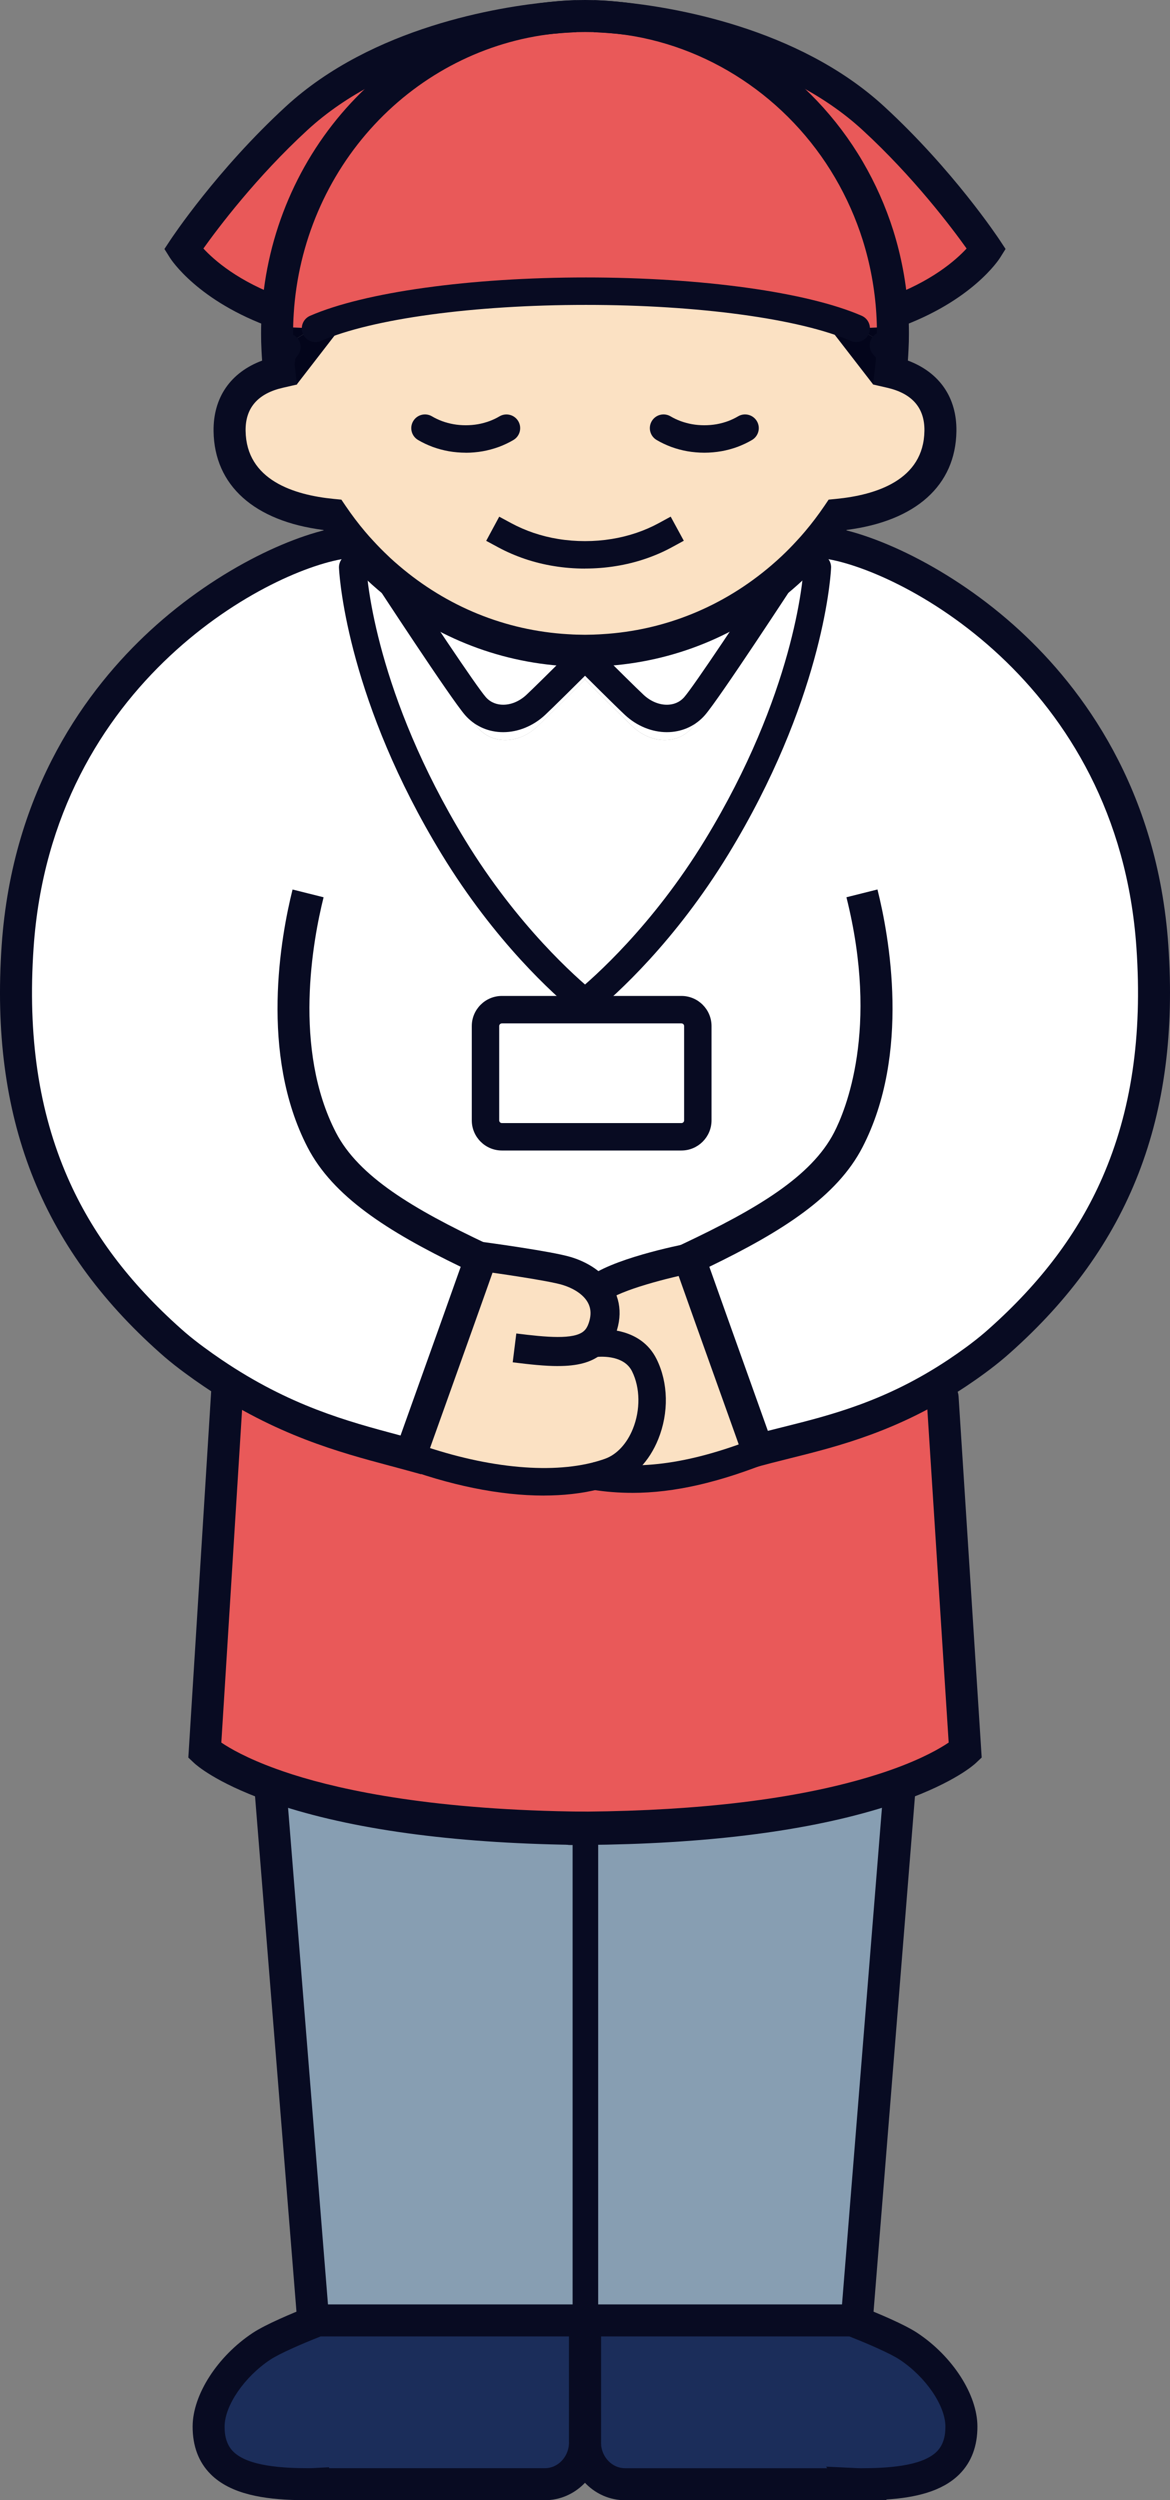
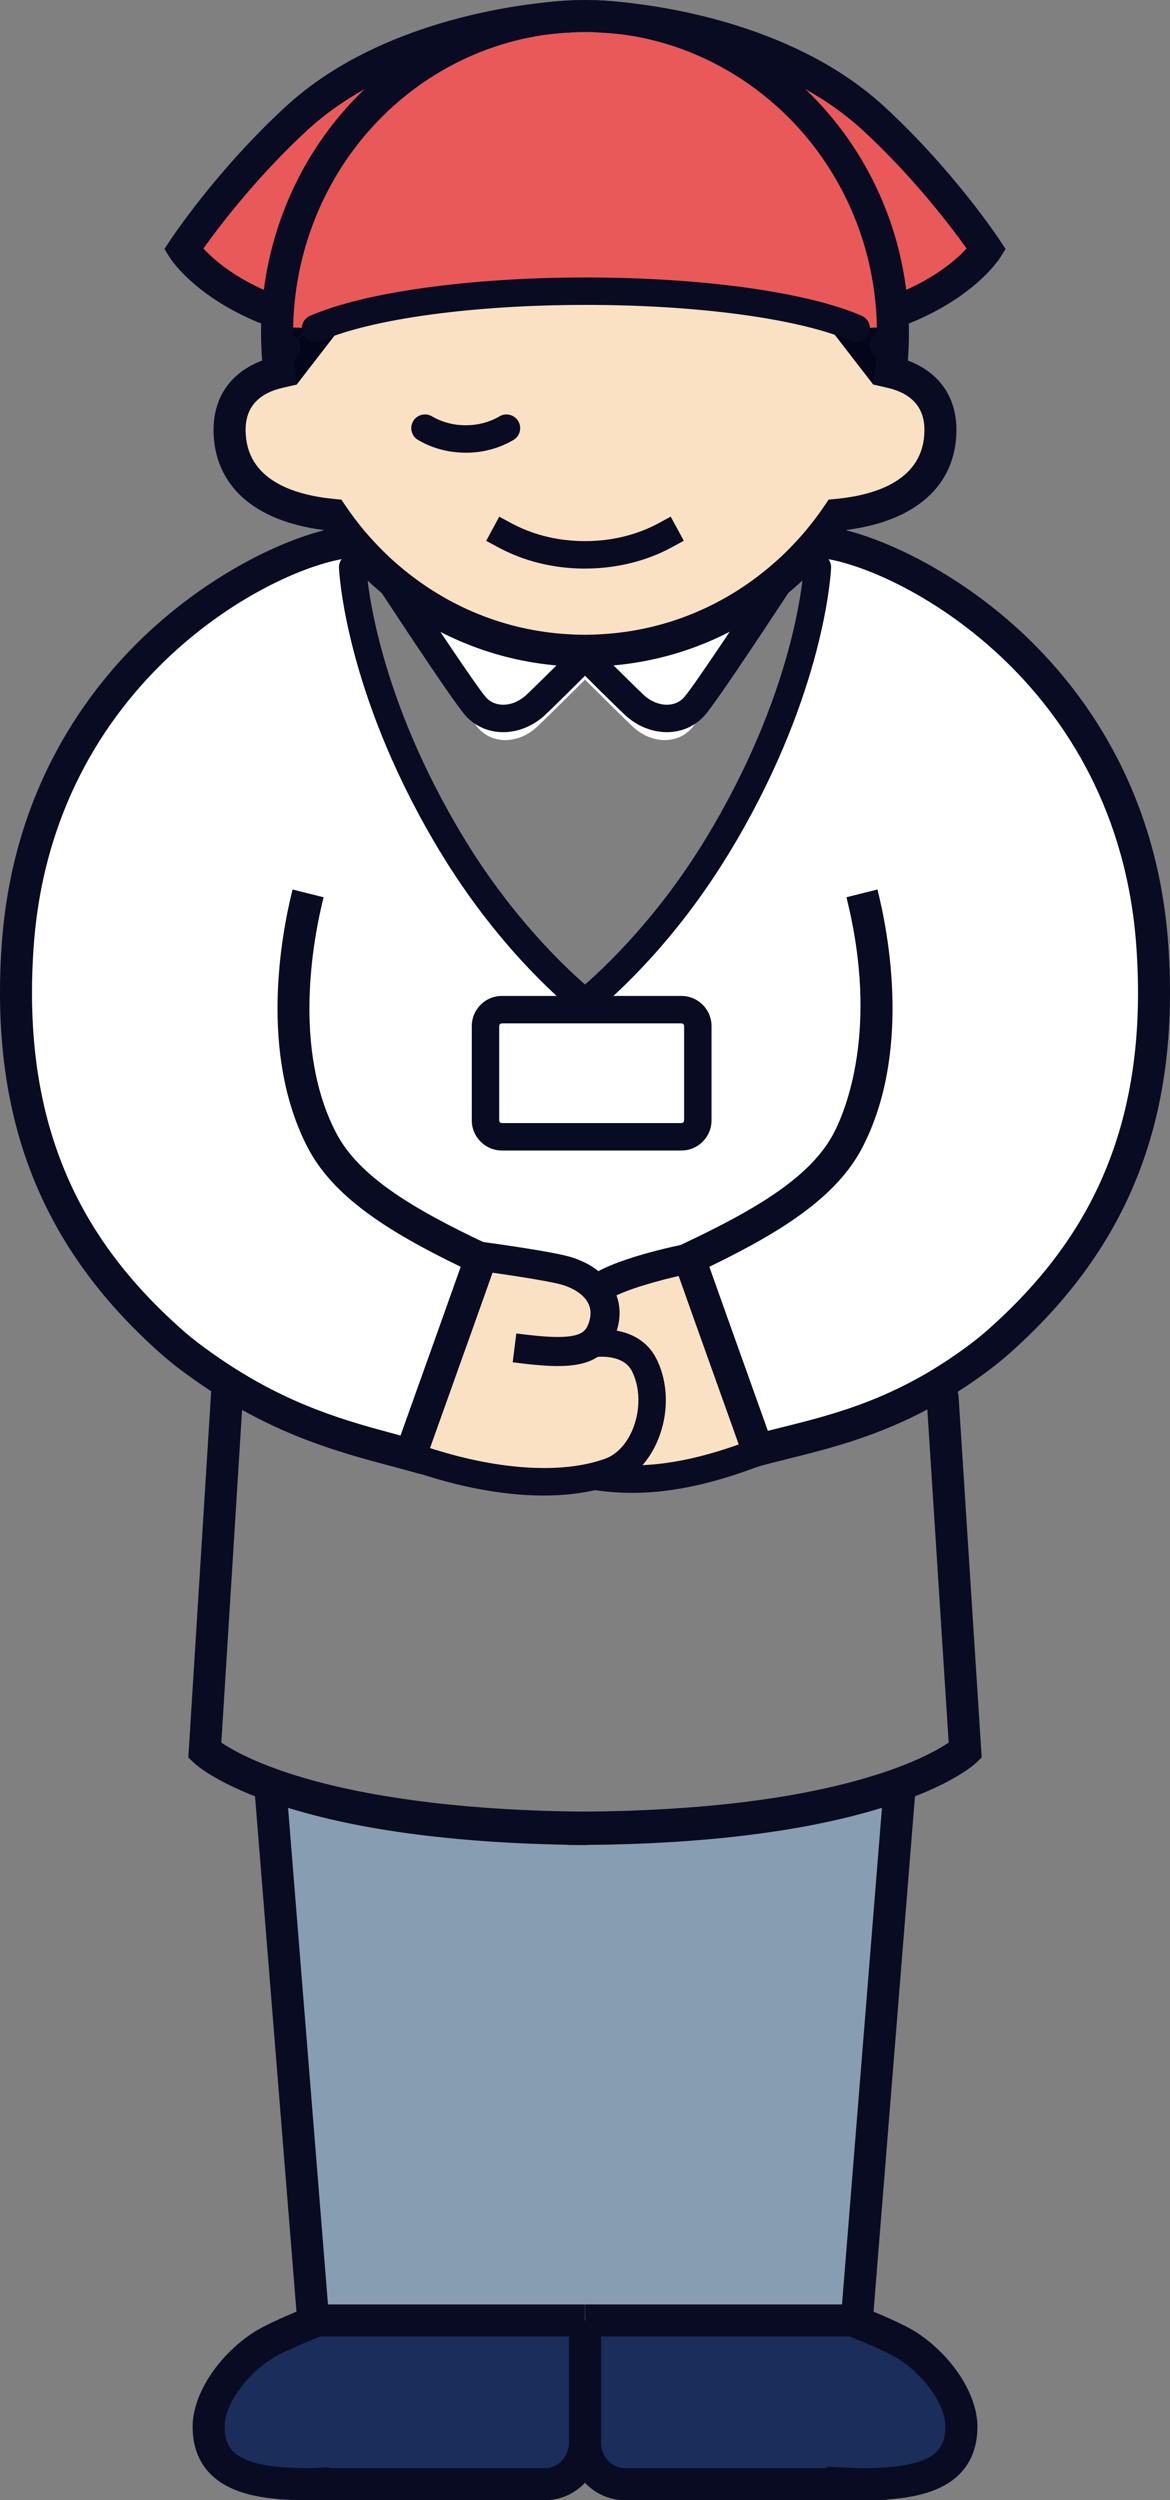
<svg xmlns="http://www.w3.org/2000/svg" id="_レイヤー_2" data-name="レイヤー 2" viewBox="0 0 53.074 113.334">
  <rect x="0" y="0" width="53.074" height="113.334" fill="#808080" stroke="none" />
  <g id="_画像" data-name="画像">
    <g>
      <g>
-         <path d="m42.759,63.271l1.026,16.095s-.793.753-3.041,1.564c-.341.123-.718.247-1.128.371-2.65.798-6.795,1.552-13.057,1.605h-.003c-.013-.002-.026,0-.039,0-6.584-.058-10.829-.886-13.457-1.728-.263-.085-.511-.168-.741-.253-2.237-.81-3.028-1.56-3.028-1.56l1.027-16.548.017-.029c3.15,2.166,5.849,2.856,8.093,3.486,3.212,1.269,6.273,1.654,8.511,1.081,2.284.377,4.663-.03,7.665-1.306,2.185-.594,4.839-1.121,7.882-3.103l.273.323Z" style="fill: #e95959; stroke-width: 0px;" />
        <path d="m38.86,105.26c.495.195,1.791.723,2.352,1.097,1.413.936,2.396,2.452,2.399,3.631.009,2.224-2.041,2.62-4.562,2.62-.061,0-.12-.001-.179-.004l.003.004h-10.519c-.971,0-1.764-.796-1.816-1.8.001-.036.003-.072.003-.109v-5.516h12.122s.074.027.197.077Z" style="fill: #1b2d5a; stroke-width: 0px;" />
        <path d="m40.743,81.019l.054.158-1.937,24.084c-.123-.049-.197-.077-.197-.077h-12.108v-22.277h.003c6.261-.051,10.406-.771,13.057-1.534.411-.119.787-.237,1.128-.354Z" style="fill: #879eb2; stroke-width: 0px;" />
        <path d="m26.516,82.907c.013,0,.026-.001.039,0v22.277h-.014v-.619h-.007v.619h-12.122s-.074.027-.197.077l-1.937-24.084.041-.162c.23.081.477.161.741.242,2.629.804,6.873,1.596,13.457,1.651Z" style="fill: #879eb2; stroke-width: 0px;" />
        <rect x="26.534" y="104.564" width=".007" height=".619" style="fill: #040000; stroke-width: 0px;" />
        <path d="m14.215,105.26c.123-.049.197-.077.197-.077h12.122v5.516c0,.036.001.072.004.109-.054,1.004-.846,1.8-1.817,1.8h-10.518v-.004c-.059.003-.119.004-.179.004-2.519,0-4.567-.396-4.56-2.62.004-1.179.985-2.695,2.399-3.631.561-.373,1.858-.901,2.352-1.097Z" style="fill: #1b2d5a; stroke-width: 0px;" />
        <path d="m26.516,83.632h-.006c-5.57-.048-10.167-.638-13.664-1.752-.308-.099-.552-.182-.769-.261-2.306-.831-3.182-1.617-3.274-1.704l-.26-.245,1.05-16.822c.026-.417.371-.731.771-.705.4.027.703.387.677.803l-1.001,16.044c.37.251,1.156.713,2.515,1.202.203.074.43.151.717.244,2.31.736,6.486,1.626,13.25,1.685.401.004.723.345.72.762-.003.415-.328.749-.725.749Z" style="fill: #080b22; stroke-width: 0px;" />
        <path d="m25.859,83.634c-.401,0-.726-.338-.726-.756s.325-.756.726-.756c.219-.001.438,0,.652-.002.018,0,.039,0,.06,0,5.198-.045,9.521-.572,12.843-1.567.389-.117.757-.237,1.094-.358,1.364-.49,2.152-.953,2.526-1.206l-.999-15.593c-.027-.416.276-.776.676-.804.4-.029.746.287.772.703l1.049,16.372-.26.246c-.092.087-.97.877-3.292,1.711-.36.129-.752.257-1.164.381-3.453,1.034-7.912,1.581-13.252,1.626h-.043s-.003,0-.003,0h-.002c-.212.002-.434.002-.657.002Zm.698-.003h-.013s.008,0,.013,0Zm-.081-.004s.007,0,.01.001h-.01Z" style="fill: #080b22; stroke-width: 0px;" />
        <path d="m39.049,113.334c-.02,0-.039,0-.059,0h-.117s-10.519,0-10.519,0c-1.352,0-2.468-1.093-2.54-2.488l1.449-.075c.032.623.512,1.112,1.091,1.112h9.169l-.047-.071,1.431.068c.047.002.094.003.143.003,1.156,0,2.771-.078,3.446-.756.265-.266.392-.637.39-1.136-.002-.946-.894-2.248-2.074-3.029-.412-.274-1.416-.71-2.218-1.027-.024-.01-.046-.018-.065-.026h-11.972l-.014-1.451h12.253l.123.046s.079.03.212.083c.671.265,1.889.77,2.485,1.166,1.599,1.059,2.719,2.8,2.722,4.234.003.891-.27,1.619-.813,2.165-.797.8-2.047,1.069-3.322,1.15l.018.028-.891.003c-.093.001-.186.002-.279.002Z" style="fill: #080b22; stroke-width: 0px;" />
        <path d="m24.721,113.334h-11.243v-.006c-1.472-.036-3.002-.25-3.925-1.176-.544-.545-.818-1.274-.815-2.166.005-1.435,1.125-3.175,2.724-4.234.595-.395,1.813-.901,2.486-1.167.13-.052.209-.081.209-.081l.123-.046h.131s12.122,0,12.122,0v1.451h-11.987c-.019.007-.04.016-.063.025-.805.318-1.809.754-2.22,1.027-1.18.781-2.071,2.084-2.075,3.03-.002.499.126.871.391,1.136.675.677,2.288.755,3.443.755.048,0,.096,0,.143-.003l.762-.039v.042h9.792c.579,0,1.059-.489,1.092-1.113l1.449.077c-.074,1.394-1.191,2.487-2.542,2.487Z" style="fill: #080b22; stroke-width: 0px;" />
        <path d="m25.815,110.865c-.004-.055-.006-.11-.006-.166v-5.516h1.458v5.516c0,.046-.002.092-.003.139l-1.448.027Z" style="fill: #080b22; stroke-width: 0px;" />
        <polygon points="39.547 105.773 38.1 105.658 38.136 105.203 40.074 81.118 41.52 81.235 39.547 105.773" style="fill: #080b22; stroke-width: 0px;" />
        <polygon points="13.528 105.773 13.491 105.317 11.554 81.235 13.001 81.118 14.974 105.659 13.528 105.773" style="fill: #080b22; stroke-width: 0px;" />
-         <path d="m26.555,105.987c-.321,0-.58-.26-.58-.581v-22.427c0-.321.26-.581.58-.581s.58.26.58.581v22.427c0,.321-.26.581-.58.581Z" style="fill: #080b22; stroke-width: 0px;" />
        <g>
          <path d="m31.156,57.194l-.246.108s-3.066.608-3.928,1.353c-.13-.141-.285-.264-.456-.369-.213-.132-.451-.237-.699-.313-.781-.239-3.68-.636-3.68-.636l-.262-.044c-.735,2.147-2.961,8.493-3.057,8.787-.132-.037-.266-.074-.401-.111-2.496-.686-5.553-1.445-9.166-4.181-.067-.049-.132-.099-.198-.151-.294-.228-.58-.465-.852-.716-4.253-3.875-7.344-9.104-6.759-17.849.849-12.696,11.176-17.898,14.548-18.307.035.603.454,6.044,4.562,12.943,2.413,4.053,5.091,6.483,5.976,7.226-.195.165-.304.248-.304.248v.085h-3.466c-.411,0-.745.339-.745.762v4.379c0,.421.334.763.745.763h8.142c.414,0,.745-.342.745-.763v-4.379c0-.423-.331-.762-.745-.762h-4.07v-.085s-.109-.083-.302-.248c.884-.743,3.562-3.172,5.975-7.226,4.109-6.899,4.527-12.34,4.562-12.943,3.372.409,13.699,5.611,14.548,18.307.584,8.745-2.506,13.974-6.759,17.849-.272.251-.558.488-.852.716-.067.052-.132.102-.198.151-3.602,2.717-6.713,3.297-9.21,3.961-.146.039-.289.077-.431.117-.095-.295-2.248-6.434-2.983-8.573-.012-.034-.022-.067-.033-.099Z" style="fill: #fff; stroke-width: 0px;" />
          <g>
            <path d="m34.392,65.752c.145-.04.292-.079.442-.117-3.08,1.25-5.52,1.649-7.864,1.28.237-.058.466-.126.686-.205,1.665-.595,2.425-3.107,1.572-4.826-.527-1.06-1.811-1.035-2.241-.993.162-.141.286-.328.373-.569.272-.75.079-1.352-.343-1.79.883-.745,4.03-1.354,4.03-1.354l.251-.11c.012.033.022.065.034.099.754,2.142,2.963,8.289,3.061,8.584Z" style="fill: #fbe1c3; stroke-width: 0px;" />
            <path d="m26.97,66.915c-2.296.561-5.437.184-8.732-1.06.138.037.276.074.411.111.098-.294,2.382-6.648,3.136-8.798l.269.045s2.975.398,3.776.637c.254.076.499.181.717.313.175.105.334.229.469.37.422.438.615,1.041.343,1.79-.086.24-.211.427-.373.569.43-.042,1.714-.067,2.241.993.854,1.719.094,4.23-1.572,4.826-.22.079-.448.147-.686.205Z" style="fill: #fbe1c3; stroke-width: 0px;" />
            <path d="m25.313,61.923c-.602,0-1.288-.074-2.055-.17l.163-1.307c1.358.17,2.614.289,3.062-.108.092-.08.16-.187.211-.331.176-.485.104-.882-.218-1.217-.1-.104-.221-.199-.362-.284-.178-.108-.388-.199-.608-.265-.655-.195-3.036-.537-3.898-.653l.175-1.306c.328.044,3.227.436,4.1.696.33.098.637.233.912.399.239.144.452.312.631.499.674.7.855,1.616.507,2.576-.127.354-.323.649-.581.874-.504.447-1.187.596-2.04.596Z" style="fill: #080b22; stroke-width: 0px;" />
            <path d="m24.66,67.793c-1.988,0-4.268-.46-6.642-1.356-.096-.035-.199-.074-.302-.115l.456-1.157c.093.037.186.072.279.106,3.156,1.191,6.205,1.57,8.372,1.04.216-.053.425-.115.624-.186.531-.19.991-.684,1.261-1.355.348-.862.334-1.862-.037-2.608-.355-.715-1.333-.679-1.625-.651-.056.005-.092.011-.1.012l-.207-1.227s.068-.012.186-.024c.493-.047,2.15-.091,2.859,1.335.532,1.071.561,2.427.077,3.627-.41,1.015-1.118,1.748-1.996,2.061-.239.085-.491.161-.748.223-.75.183-1.575.274-2.457.274Z" style="fill: #080b22; stroke-width: 0px;" />
            <path d="m27.343,59.097l-.315-.646.018.038-.474-.482.051-.037-.005-.005c1.043-.88,4.091-1.504,4.692-1.62l.257,1.328c-1.247.241-3.439.809-4.061,1.313l-.057.057-.106.053Z" style="fill: #080b22; stroke-width: 0px;" />
            <path d="m28.673,67.67c-.606,0-1.2-.047-1.791-.14-.036-.005-.072-.011-.109-.017l-.041-.007.192-1.229.054.009c.024.004.047.008.071.011l.019.003c2.228.352,4.552-.031,7.534-1.241l.021-.008c.087-.035.173-.07.261-.107l.477,1.149c-.091.038-.18.074-.27.11l-.021.009c-2.432.987-4.475,1.459-6.396,1.459Z" style="fill: #080b22; stroke-width: 0px;" />
          </g>
-           <path d="m36.818,25.738c.08.004.165.012.256.023-.035.589-.453,5.898-4.562,12.631-2.413,3.955-5.091,6.327-5.975,7.051-.885-.725-3.563-3.096-5.976-7.051-4.107-6.733-4.527-12.043-4.562-12.631.091-.012.176-.019.256-.023l.143-.132c.227.247.463.486.707.716v.003c.166.156.336.308.509.456l-.081.095s3.542,5.422,4.159,6.128c.665.758,1.845.706,2.661-.052.32-.297,1.425-1.392,2.183-2.145.757.754,1.862,1.849,2.182,2.145.816.758,1.995.81,2.661.052.618-.706,4.159-6.128,4.159-6.128l-.081-.095c.174-.149.344-.301.511-.459.244-.231.48-.47.705-.718l.145.133Z" style="fill: #fff; stroke-width: 0px;" />
          <path d="m35.458,26.781l.081.095s-3.542,5.422-4.159,6.128c-.665.758-1.845.706-2.661-.052-.32-.297-1.425-1.392-2.182-2.145.38-.379.673-.67.735-.732.03-.001.061-.004.091-.006,3.07-.182,5.872-1.387,8.094-3.288Z" style="fill: #fff; stroke-width: 0px;" />
          <path d="m31.655,46.511v4.274c0,.411-.331.745-.745.745h-8.142c-.411,0-.745-.334-.745-.745v-4.274c0-.412.334-.744.745-.744h8.142c.414,0,.745.331.745.744Z" style="fill: #fff; stroke-width: 0px;" />
          <path d="m27.222,30.078c.017-.001.033-.001.051-.003-.062.062-.354.353-.735.732-.38-.379-.673-.67-.735-.732.014.001.03.001.045.001.071.006.142.009.213.01.039.003.078.004.117.004.12.004.239.006.359.006h.003c.117,0,.234-.001.352-.006.042,0,.082-.001.124-.004.069-.001.137-.004.207-.009Z" style="fill: #fff; stroke-width: 0px;" />
          <path d="m27.015,30.087c.069-.001.139-.004.207-.009-.069.004-.137.007-.207.009Z" style="fill: #fff; stroke-width: 0px;" />
          <path d="m26.539,30.097c.117,0,.234-.001.352-.006-.117.004-.234.006-.352.006Z" style="fill: #fff; stroke-width: 0px;" />
          <path d="m26.84,45.685v.082h-.606v-.082s.109-.081.304-.242c.194.161.302.242.302.242Z" style="fill: #fff; stroke-width: 0px;" />
          <path d="m26.178,30.091c.119.004.239.006.359.006-.12,0-.239-.001-.359-.006Z" style="fill: #fff; stroke-width: 0px;" />
          <path d="m25.803,30.075c.062.062.354.353.735.732-.758.754-1.863,1.849-2.183,2.145-.816.758-1.995.81-2.661.052-.618-.706-4.159-6.128-4.159-6.128l.081-.095c2.222,1.901,5.026,3.106,8.094,3.288.03.001.062.004.093.006Z" style="fill: #fff; stroke-width: 0px;" />
-           <path d="m25.848,30.077c.071.006.142.009.213.01-.071-.001-.142-.004-.213-.01Z" style="fill: #fff; stroke-width: 0px;" />
          <path d="m30.91,52.152h-8.142c-.754,0-1.367-.613-1.367-1.367v-4.274c0-.753.613-1.366,1.367-1.366h8.142c.754,0,1.367.613,1.367,1.366v4.274c0,.754-.613,1.367-1.367,1.367Zm-8.142-5.762c-.069,0-.123.053-.123.122v4.274c0,.068.055.123.123.123h8.142c.069,0,.123-.054.123-.123v-4.274c0-.069-.053-.122-.123-.122h-8.142Z" style="fill: #080b22; stroke-width: 0px;" />
          <path d="m26.84,46.307c-.129,0-.26-.04-.371-.123-.005-.004-.124-.092-.327-.261-1.028-.841-3.686-3.232-6.111-7.206-4.185-6.861-4.616-12.319-4.651-12.919-.005-.056-.004-.092-.004-.092.006-.34.283-.617.622-.617h.005c.338.003.611.27.617.607v.016c.035.581.445,5.753,4.473,12.356,2.39,3.918,5.074,6.267,5.839,6.894.175.145.274.219.281.225.275.206.331.596.126.87-.122.164-.309.25-.499.25Zm-10.221-20.601h.001-.001Z" style="fill: #080b22; stroke-width: 0px;" />
          <path d="m26.235,46.307c-.19,0-.377-.086-.499-.25-.205-.275-.149-.665.127-.871.006-.005.106-.08.281-.223.767-.629,3.452-2.983,5.839-6.895,4.028-6.601,4.438-11.776,4.472-12.344l.002-.029c0-.341.275-.609.617-.612.339.003.621.28.627.622,0,0,0,.036-.005.104-.034.588-.466,6.048-4.651,12.906-2.421,3.968-5.08,6.363-6.111,7.208-.204.167-.321.255-.326.259-.112.083-.242.123-.371.123Z" style="fill: #080b22; stroke-width: 0px;" />
          <g>
            <path d="m22.824,33.189c-.041,0-.083-.001-.124-.003-.626-.032-1.193-.304-1.599-.766-.645-.737-3.947-5.785-4.321-6.358-.188-.288-.107-.673.181-.861.288-.188.673-.107.861.181,1.451,2.222,3.771,5.711,4.215,6.218.233.265.524.333.727.343.384.021.788-.142,1.112-.443.244-.227,1.034-1.003,2.225-2.187l.766-.763c.243-.243.637-.243.88,0s.243.637,0,.88l-.768.765c-.85.845-1.93,1.914-2.256,2.217-.535.497-1.221.777-1.897.777Z" style="fill: #080b22; stroke-width: 0px;" />
            <path d="m30.251,33.189c-.677,0-1.362-.279-1.898-.777-.392-.364-1.824-1.788-2.254-2.216l-.768-.765c-.243-.243-.243-.637,0-.88s.637-.243.88,0l.767.764c.878.874,1.922,1.908,2.222,2.186.324.301.73.463,1.112.443.203-.01.494-.078.727-.344.443-.507,2.763-3.996,4.214-6.218.188-.288.573-.368.861-.181.288.188.368.573.181.861-.374.573-3.676,5.621-4.32,6.357-.406.463-.974.735-1.6.767-.041.002-.083.003-.124.003Z" style="fill: #080b22; stroke-width: 0px;" />
          </g>
          <g>
            <path d="m19.099,66.827l-.663-.182c-.134-.037-.271-.073-.407-.11l-.336-.09c-2.299-.615-5.16-1.379-8.449-3.603-.277-.186-.568-.392-.863-.61-.066-.047-.138-.102-.212-.158-.346-.262-.647-.51-.92-.755C1.824,56.496-.457,50.629.075,42.859c.487-7.112,3.926-11.681,6.725-14.262,3.156-2.91,6.795-4.497,8.841-4.739.097-.012.203-.022.309-.028l.079,1.449c-.065.004-.135.009-.21.019-3.386.401-13.463,5.525-14.295,17.66-.274,4.007.232,7.416,1.547,10.424,1.098,2.511,2.781,4.753,5.146,6.856.245.22.516.442.831.681.064.049.125.095.188.14.286.211.559.404.82.58,3.088,2.089,5.704,2.788,8.012,3.405l.101.027c.163-.458.411-1.15.735-2.057.643-1.798,1.496-4.18,1.995-5.591-3.343-1.617-5.797-3.193-6.948-5.417-2.192-4.237-1.206-9.583-.68-11.685l1.408.352c-.486,1.942-1.403,6.869.561,10.666,1.03,1.991,3.491,3.46,6.869,5.053l.598.282-.257.713c-.448,1.276-1.449,4.073-2.179,6.115-.492,1.374-.916,2.56-.954,2.673l-.217.652Z" style="fill: #080b22; stroke-width: 0px;" />
            <path d="m33.899,66.615l-.217-.655c-.041-.123-.536-1.508-1.061-2.974-.702-1.962-1.576-4.405-1.996-5.598l-.032-.093-.225-.622.598-.282c3.377-1.592,5.838-3.061,6.869-5.053.511-.988,2.062-4.677.561-10.666l1.408-.353c.527,2.101,1.514,7.444-.68,11.686-1.151,2.225-3.605,3.8-6.947,5.417.457,1.29,1.199,3.365,1.811,5.075.379,1.059.663,1.855.844,2.363.213-.054.43-.109.652-.164,2.198-.549,4.689-1.17,7.539-3.066.283-.189.548-.374.809-.566.07-.05.131-.097.194-.145.316-.239.586-.461.829-.679,2.368-2.105,4.051-4.348,5.149-6.858,1.315-3.008,1.821-6.417,1.547-10.424-.832-12.135-10.909-17.259-14.288-17.659-.081-.01-.151-.016-.217-.02l.079-1.449c.105.006.212.015.315.028,2.039.241,5.679,1.828,8.834,4.738,2.799,2.581,6.237,7.151,6.725,14.262.532,7.77-1.748,13.637-7.177,18.464-.27.242-.571.49-.918.753-.073.055-.145.11-.219.163-.272.201-.555.399-.858.601-3.059,2.035-5.794,2.718-7.992,3.266-.287.072-.567.142-.84.212-.148.038-.29.075-.432.114l-.665.183Z" style="fill: #080b22; stroke-width: 0px;" />
          </g>
        </g>
      </g>
      <g>
        <path d="m44.752,11.296s-1.092,1.745-4.277,2.879c-.077-1.218-.299-2.396-.651-3.514-.331-1.049-.777-2.044-1.321-2.973-2.192-3.74-5.989-6.37-10.409-6.875,2.347.229,7.792,1.117,11.523,4.547,3.093,2.843,5.134,5.936,5.134,5.936Z" style="fill: #e95959; stroke-width: 0px;" />
        <path d="m27.273,29.477c-.017.001-.033.001-.051.003-.068.004-.137.007-.207.009-.041.003-.082.004-.124.004-.117.004-.236.006-.353.006-.119,0-.237-.001-.356-.006-.041,0-.081-.001-.122-.004-.071-.001-.142-.004-.213-.01-.014,0-.03,0-.045-.001-.03-.001-.062-.004-.093-.006-3.068-.182-5.872-1.387-8.094-3.288-.174-.148-.343-.299-.508-.456v-.003c-.246-.23-.482-.469-.709-.718-.135-.143-.265-.291-.392-.441-.331-.391-.641-.801-.93-1.228-1.762-.171-4.622-.898-4.661-3.801-.026-1.866,1.396-2.472,2.258-2.669-.022-.176-.041-.354-.055-.532l.145-.01c0-.204.087-.404.252-.596l.444,1.698,1.93-2.496-1.078-.045c2.3-1.003,6.93-1.687,12.267-1.687s9.956.683,12.261,1.684l-1.16.048,1.931,2.496.463-1.774c.211.217.321.441.321.671l.061.004c-.014.179-.033.359-.055.538.861.197,2.284.803,2.258,2.669-.039,2.902-2.899,3.63-4.661,3.801-.286.422-.593.829-.922,1.217-.129.153-.262.305-.401.453-.226.247-.462.486-.706.718-.166.158-.337.31-.511.459-2.222,1.901-5.024,3.106-8.094,3.288-.03.001-.061.004-.091.006Z" style="fill: #fbe1c3; stroke-width: 0px;" />
        <path d="m25.02.809c.498-.055,1.004-.084,1.518-.084.518,0,1.027.029,1.531.085.009.001.017.001.026.003,4.42.505,8.217,3.135,10.409,6.875.544.929.99,1.924,1.321,2.973.352,1.118.574,2.296.651,3.514.019.31.029.621.029.936,0,.243-.006.483-.019.723-.007.165-.017.33-.03.495l-.061-.004c0-.23-.11-.454-.321-.671l.216-.829-1.45.059c-2.305-1.001-6.93-1.684-12.261-1.684s-9.966.684-12.267,1.687l-1.532-.062.236.904c-.165.192-.252.392-.252.596l-.145.01c-.013-.165-.023-.33-.03-.496-.013-.242-.019-.483-.019-.728,0-.314.01-.626.03-.936.434-6.988,5.716-12.62,12.42-13.366Z" style="fill: #e95959; stroke-width: 0px;" />
        <path d="m40.289,14.825l-.216.829c-.262-.272-.681-.529-1.234-.77l1.45-.059Z" style="fill: #03051b; stroke-width: 0px;" />
        <path d="m40.074,15.654l-.463,1.774-1.931-2.496,1.16-.048c.553.24.972.498,1.234.77Z" style="fill: #03051b; stroke-width: 0px;" />
        <path d="m13.457,5.36C17.21,1.91,22.695,1.032,25.02.809c-6.704.747-11.986,6.379-12.42,13.366h-.001c-3.184-1.134-4.277-2.879-4.277-2.879,0,0,2.041-3.093,5.134-5.936Z" style="fill: #e95959; stroke-width: 0px;" />
        <path d="m15.39,14.932l-1.93,2.496-.444-1.698c.255-.298.696-.58,1.296-.842l1.078.045Z" style="fill: #03051b; stroke-width: 0px;" />
        <path d="m12.78,14.825l1.532.062c-.6.262-1.042.544-1.296.842l-.236-.904Z" style="fill: #03051b; stroke-width: 0px;" />
        <path d="m26.538,25.774c-.477,0-.952-.038-1.413-.114-.444-.071-.889-.181-1.32-.327-.418-.142-.823-.317-1.203-.522l-.547-.295.591-1.095.547.295c.319.172.659.319,1.011.439.365.123.742.217,1.12.277.794.13,1.638.129,2.424,0,.38-.061.757-.154,1.123-.278.356-.121.695-.268,1.007-.438l.546-.297.595,1.093-.546.297c-.374.204-.779.38-1.203.523-.431.146-.876.256-1.322.327-.457.075-.932.113-1.409.113Z" style="fill: #080b22; stroke-width: 0px;" />
        <path d="m21.127,20.521c-.258,0-.519-.023-.774-.067-.253-.046-.496-.112-.727-.196-.24-.09-.462-.195-.664-.315-.296-.175-.394-.556-.219-.852.175-.296.556-.394.852-.219.14.083.296.157.463.219.16.059.335.106.514.138.359.063.743.064,1.114,0,.173-.031.348-.079.514-.139.164-.061.318-.134.456-.216.295-.175.677-.079.853.216.176.295.079.677-.216.853-.202.12-.425.226-.663.315-.237.086-.48.152-.727.197-.259.045-.519.068-.776.068Z" style="fill: #080b22; stroke-width: 0px;" />
-         <path d="m31.949,20.521c-.258,0-.519-.023-.774-.067-.251-.045-.494-.111-.727-.196-.24-.09-.462-.195-.664-.315-.296-.175-.394-.556-.219-.852.175-.296.556-.394.852-.219.14.083.296.157.464.219.161.059.336.106.513.138.36.063.744.064,1.115,0,.173-.031.348-.079.514-.139.162-.061.318-.135.459-.218.296-.175.677-.076.852.219.175.296.076.677-.219.852-.203.12-.425.225-.659.313-.238.087-.481.153-.728.197-.259.045-.519.068-.776.068Z" style="fill: #080b22; stroke-width: 0px;" />
        <path d="m26.538,30.225c-.123,0-.247-.002-.37-.006-.047,0-.094-.002-.141-.005-.071-.002-.141-.005-.212-.01-.022,0-.045-.001-.068-.003l-.072-.004c-3.156-.187-6.103-1.384-8.532-3.462-.181-.154-.361-.316-.535-.48l-.095-.091c-.226-.217-.445-.441-.651-.667-.128-.137-.265-.29-.41-.462-.269-.317-.532-.657-.785-1.012-3.137-.4-4.945-2.019-4.979-4.475-.021-1.529.772-2.668,2.202-3.202-.012-.158-.021-.315-.028-.474-.013-.241-.019-.492-.019-.759,0-.328.011-.659.032-.983.22-3.538,1.659-6.903,4.052-9.471C18.319,2.092,21.519.469,24.94.088c1.07-.118,2.153-.117,3.209.002l-.162,1.442c-.95-.106-1.925-.107-2.888-.001-3.075.342-5.956,1.804-8.11,4.116-2.165,2.323-3.466,5.368-3.665,8.574-.019.295-.029.594-.029.891,0,.242.006.467.018.689.007.165.017.321.029.478.013.157.03.321.052.501l.08.65-.639.146c-1.139.26-1.709.916-1.694,1.952.03,2.235,2.195,2.913,4.006,3.088l.339.033.191.282c.281.414.578.806.883,1.166.129.153.249.288.368.414.217.238.442.466.676.686l.095.091c.126.117.256.232.387.343,2.188,1.872,4.839,2.949,7.668,3.117l.154.008c.056.005.112.007.168.008l.039.002c.023.002.045.002.068.002h.026c.218.008.438.008.656,0h.026c.024,0,.048-.001.071-.003l.039-.002c.057-.001.113-.003.17-.007.015-.001.03-.002.046-.003l.051-.003c.021-.001.042-.003.062-.004,2.82-.168,5.471-1.245,7.657-3.115.18-.154.338-.297.484-.434.238-.225.463-.454.669-.68.127-.135.249-.273.381-.43.307-.362.601-.751.877-1.157l.191-.282.339-.033c1.811-.176,3.976-.854,4.006-3.088.014-1.035-.556-1.692-1.695-1.952l-.637-.146.079-.649c.022-.183.039-.349.052-.509.012-.155.022-.312.029-.468.012-.228.018-.452.018-.692,0-.291-.009-.591-.028-.892-.071-1.137-.28-2.262-.619-3.341-.31-.981-.732-1.932-1.255-2.824-2.121-3.62-5.809-6.057-9.865-6.521l.165-1.442c4.507.515,8.602,3.217,10.953,7.229.577.986,1.044,2.036,1.387,3.121.374,1.191.604,2.432.683,3.687.02.331.03.661.03.982,0,.266-.006.516-.02.763-.007.153-.016.311-.028.471,1.43.535,2.224,1.674,2.202,3.202-.033,2.457-1.842,4.075-4.979,4.475-.248.349-.508.685-.776,1.001-.147.176-.287.334-.426.481-.222.244-.472.498-.736.747-.163.154-.338.312-.537.482-2.429,2.078-5.377,3.275-8.524,3.462l-.037.002c-.017.001-.035.002-.052.003-.012,0-.024.002-.036.002-.087.005-.16.009-.233.01-.047.003-.095.005-.143.005-.122.004-.245.006-.367.006Z" style="fill: #080b22; stroke-width: 0px;" />
        <path d="m12.764,16.947c-.343,0-.622-.278-.622-.622,0-.353.135-.69.401-1.001.224-.261.616-.291.877-.067.261.224.291.616.067.877-.065.076-.102.145-.102.191,0,.343-.278.622-.622.622Z" style="fill: #080b22; stroke-width: 0px;" />
        <path d="m14.312,15.509c-.24,0-.468-.14-.57-.374-.137-.315.007-.681.322-.819,2.461-1.072,7.256-1.739,12.515-1.739s10.044.665,12.509,1.736c.315.137.459.503.323.818s-.503.459-.818.323c-2.318-1.007-6.921-1.633-12.013-1.633s-9.704.627-12.018,1.635c-.081.035-.165.052-.248.052Z" style="fill: #080b22; stroke-width: 0px;" />
        <path d="m40.395,16.947c-.343,0-.622-.278-.622-.622,0-.055-.054-.144-.145-.237-.24-.246-.234-.64.012-.879.246-.24.64-.234.879.012.33.339.498.711.498,1.105,0,.343-.278.622-.622.622Z" style="fill: #080b22; stroke-width: 0px;" />
        <path d="m12.355,14.859c-3.383-1.205-4.598-3.098-4.648-3.177l-.248-.395.257-.389c.085-.129,2.126-3.2,5.249-6.07C16.901,1.208,22.658.307,24.951.087c.714-.068,1.145-.077,1.163-.077l.026,1.451-.013-.726.013.726s-.399.008-1.051.071c-2.147.206-7.53,1.043-11.142,4.363-2.32,2.132-4.053,4.435-4.72,5.37.478.519,1.587,1.504,3.615,2.227l-.487,1.367Z" style="fill: #080b22; stroke-width: 0px;" />
        <path d="m40.719,14.859l-.487-1.367c2.026-.722,3.135-1.706,3.615-2.227-.667-.936-2.4-3.238-4.72-5.37-3.599-3.309-8.963-4.151-11.102-4.359l-.026-.003s-.007,0-.01-.001c-.654-.063-1.05-.071-1.054-.071l.026-1.451c.018,0,.455.009,1.178.079l.026.003s.007,0,.011.001c2.292.224,8.017,1.134,11.933,4.734,3.123,2.87,5.164,5.941,5.249,6.07l.257.389-.248.395c-.05.08-1.265,1.972-4.648,3.177Z" style="fill: #080b22; stroke-width: 0px;" />
      </g>
    </g>
  </g>
</svg>